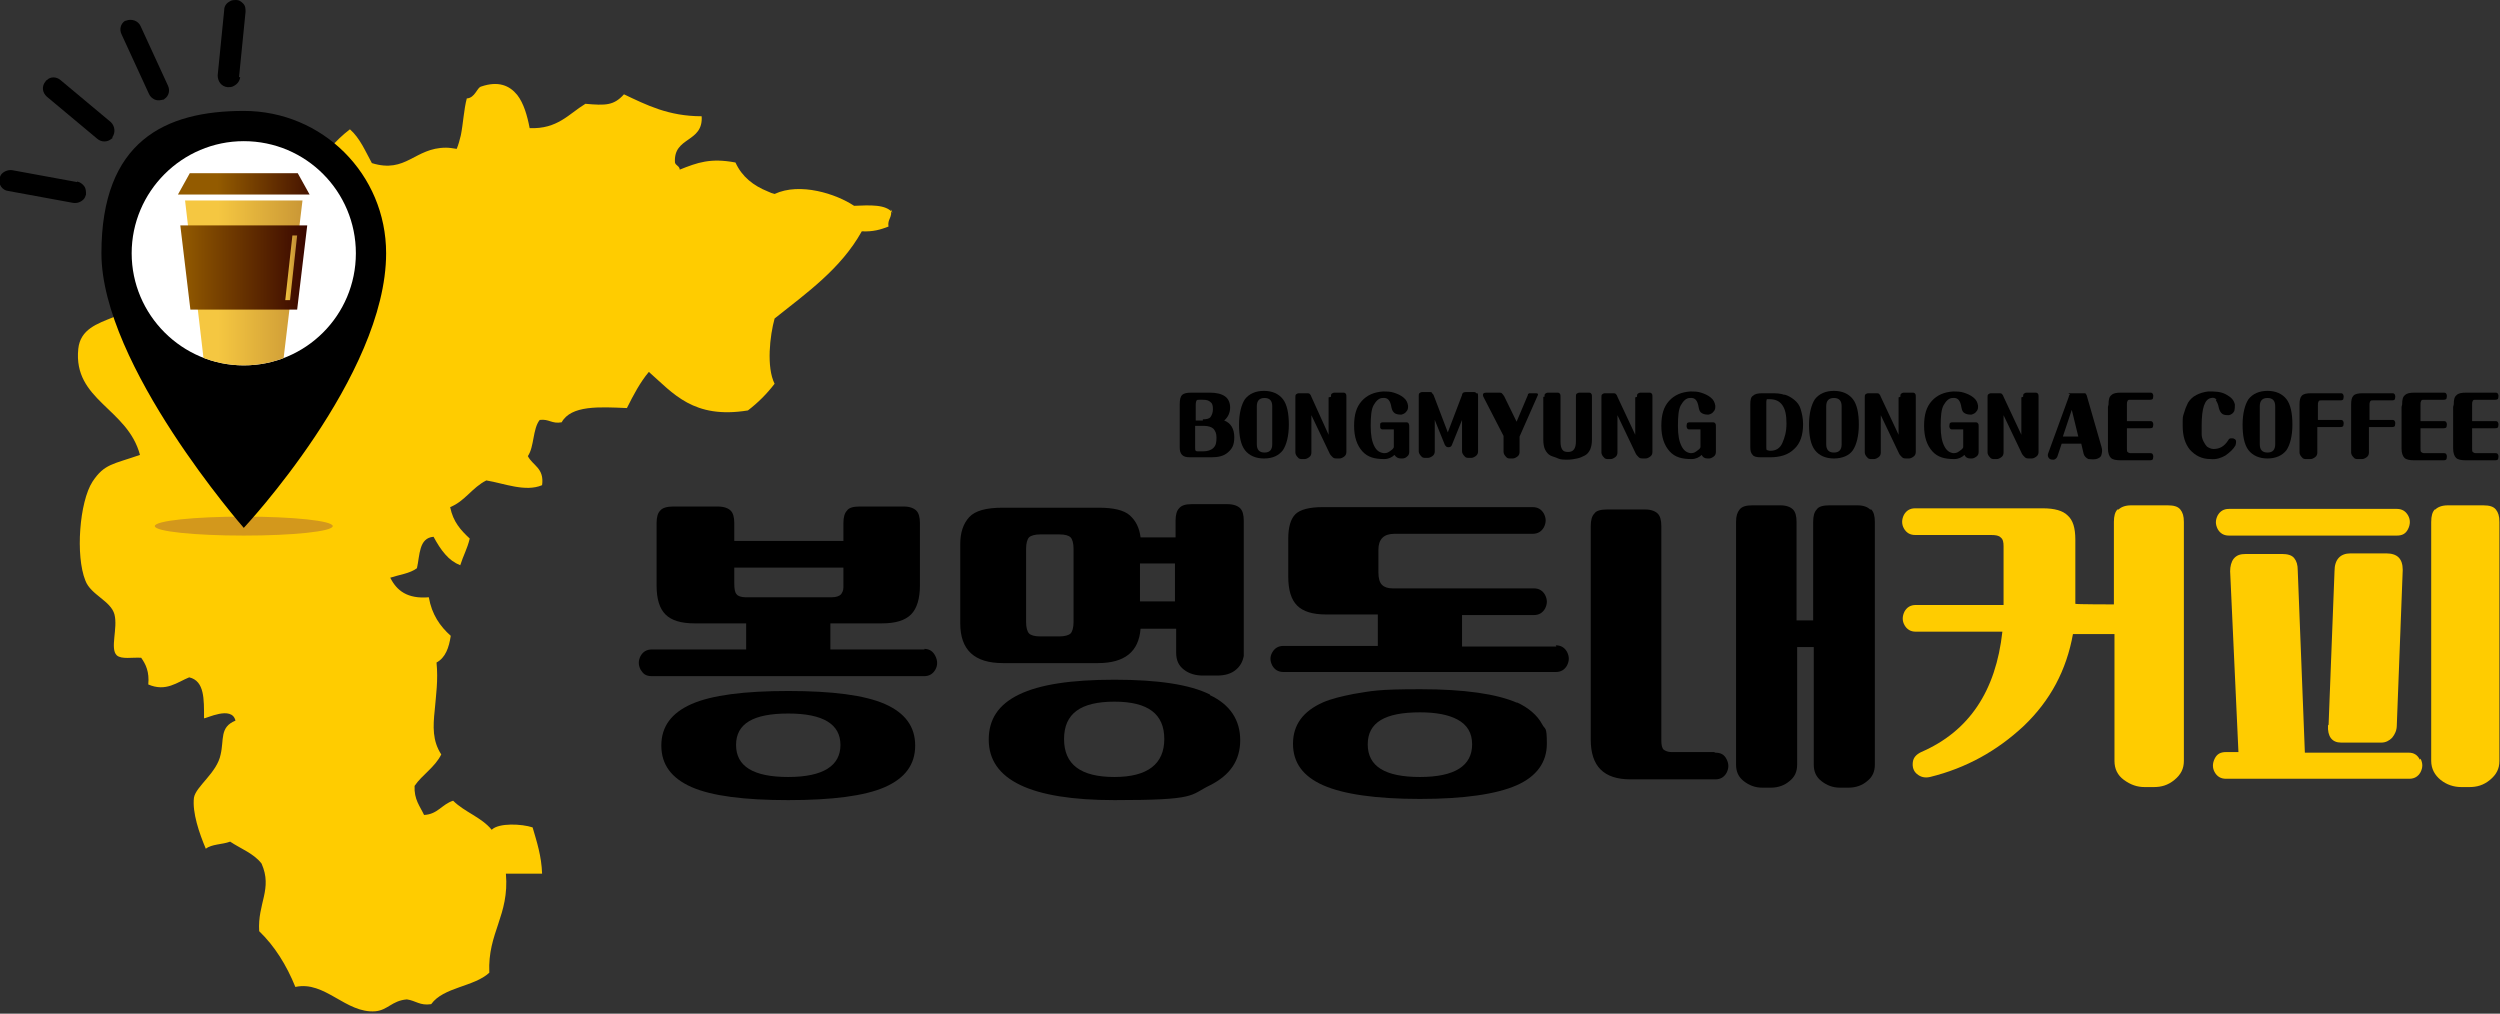
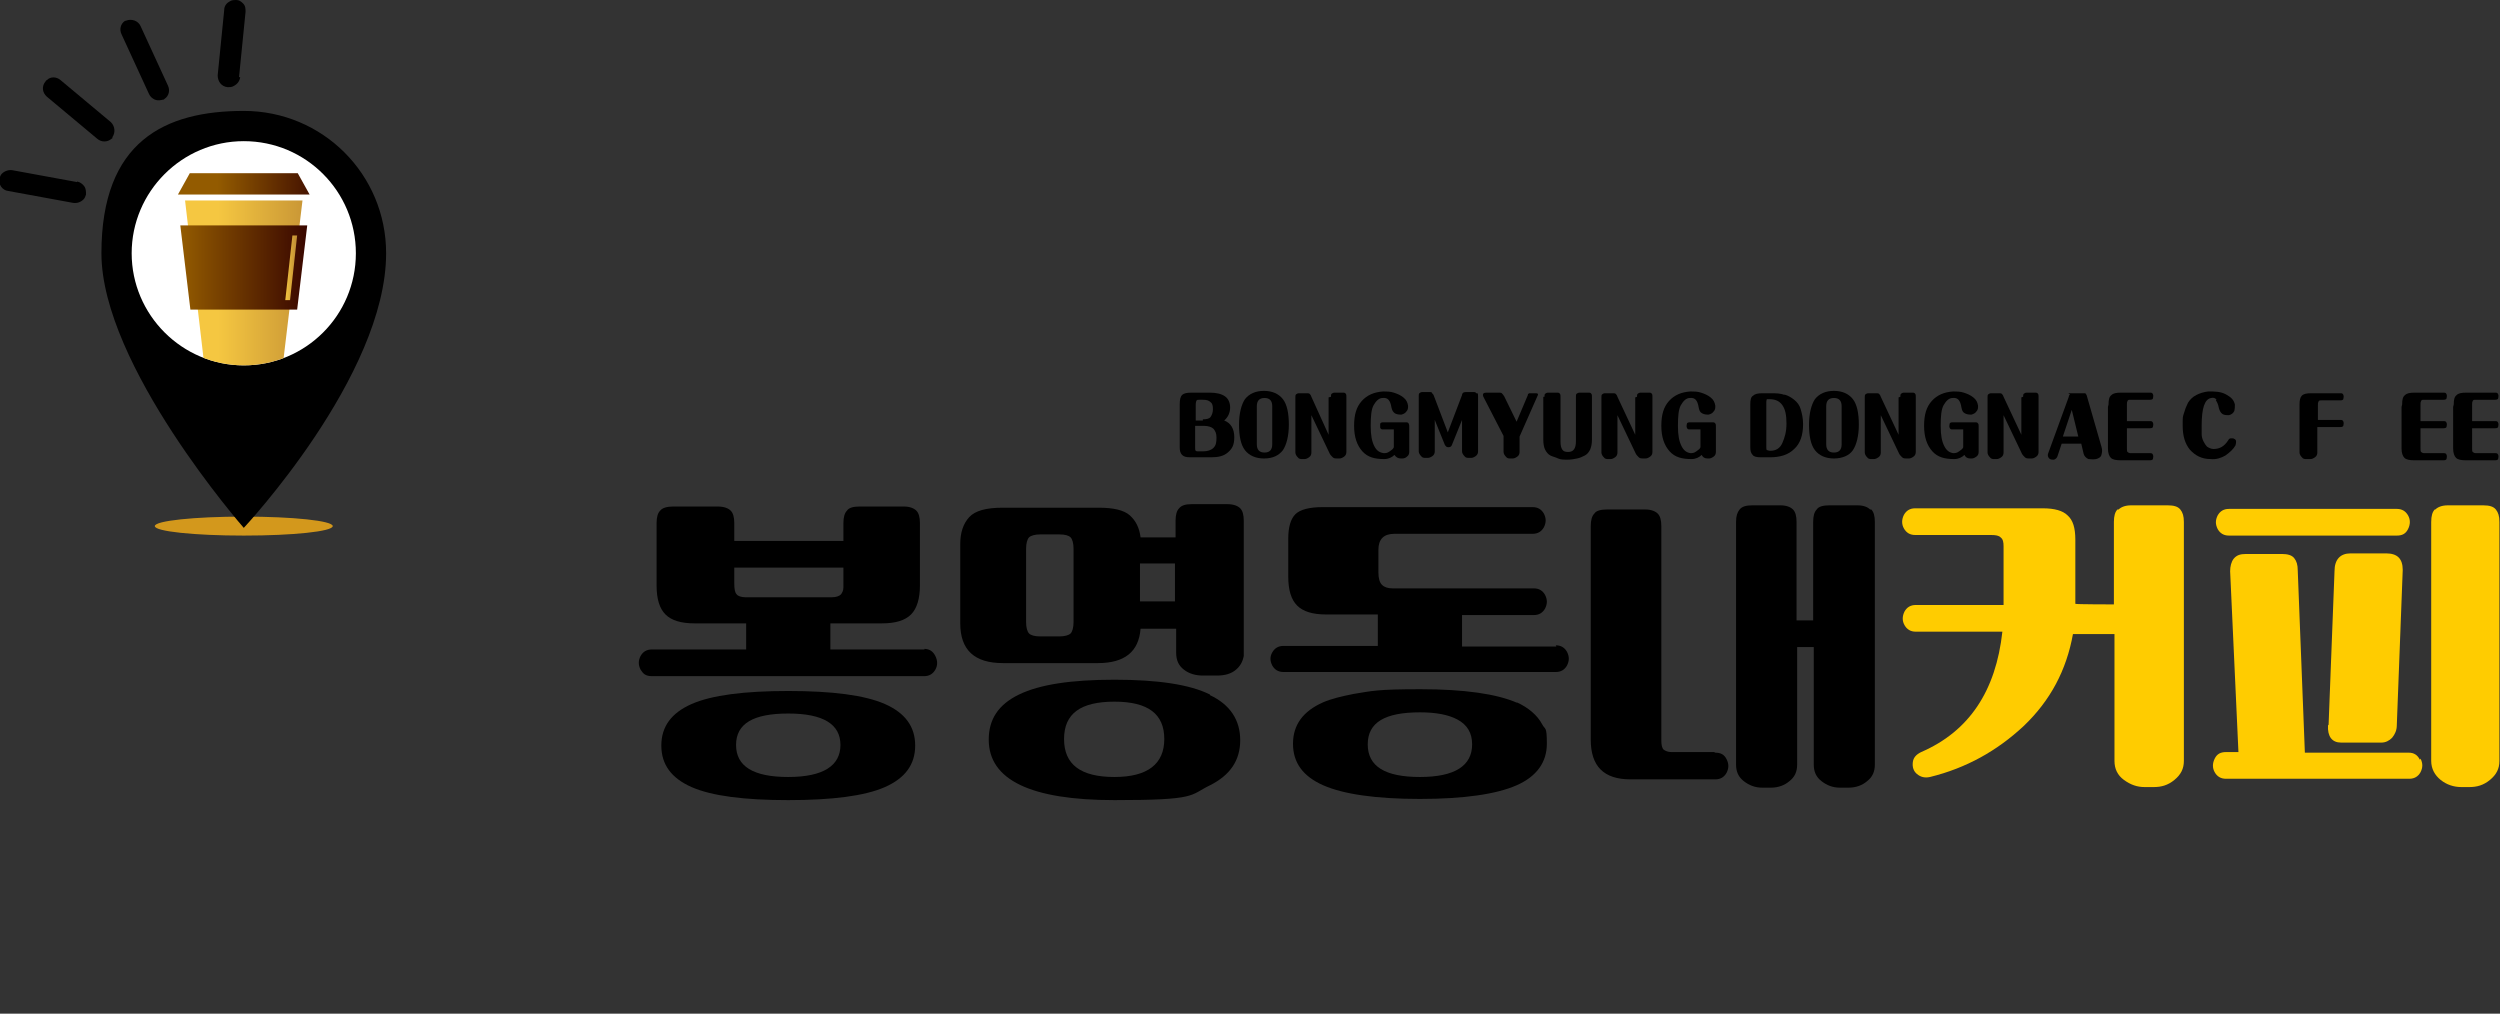
<svg xmlns="http://www.w3.org/2000/svg" xmlns:xlink="http://www.w3.org/1999/xlink" id="Layer_1" version="1.1" viewBox="0 0 421.5 170.9">
  <rect x="0" y="0" width="421.5" height="170.9" fill="#333333" stroke="none" />
  <defs>
    <style>
      .st0, .st1 {
        fill: #fc0;
      }

      .st2 {
        fill: url(#_무제_그라디언트_31);
      }

      .st3 {
        fill: #fff;
      }

      .st4 {
        fill: none;
      }

      .st1, .st5 {
        fill-rule: evenodd;
      }

      .st6 {
        fill: url(#_무제_그라디언트_4);
      }

      .st7 {
        fill: #d3981c;
      }

      .st8 {
        clip-path: url(#clippath);
      }

      .st9 {
        fill: url(#_무제_그라디언트_3);
      }

      .st5 {
        fill: url(#_무제_그라디언트_41);
      }
    </style>
    <clipPath id="clippath">
      <path class="st4" d="M60,42.7c0,10.5-8.5,18.9-18.9,18.9s-18.9-8.5-18.9-18.9,8.5-18.9,18.9-18.9,18.9,8.5,18.9,18.9Z" />
    </clipPath>
    <linearGradient id="_무제_그라디언트_4" data-name="무제 그라디언트 4" x1="36.7" y1="120.3" x2="54.8" y2="120.3" gradientTransform="translate(0 172) scale(1 -1)" gradientUnits="userSpaceOnUse">
      <stop offset="0" stop-color="#f5c741" />
      <stop offset="1" stop-color="#bf8b33" />
    </linearGradient>
    <linearGradient id="_무제_그라디언트_3" data-name="무제 그라디언트 3" x1="36.7" y1="141" x2="54.8" y2="141" gradientTransform="translate(0 172) scale(1 -1)" gradientUnits="userSpaceOnUse">
      <stop offset="0" stop-color="#935b00" />
      <stop offset="1" stop-color="#390700" />
    </linearGradient>
    <linearGradient id="_무제_그라디언트_31" data-name="무제 그라디언트 3" x1="30.4" y1="126.9" x2="51.8" y2="126.9" xlink:href="#_무제_그라디언트_3" />
    <linearGradient id="_무제_그라디언트_41" data-name="무제 그라디언트 4" x1="49.3" y1="126.9" x2="51.4" y2="126.9" gradientTransform="translate(-.2 172) scale(1 -1) skewX(-.5)" xlink:href="#_무제_그라디언트_4" />
  </defs>
  <g>
-     <path class="st1" d="M150.5,35.9c-1.1-1.5-3.9-1.3-6.5-1.2-3-2-9.1-4-13.4-2-.4-.1-.7-.2-1.1-.4-2.5-1-4.4-2.5-5.5-4.9-4.2-.8-6.4,0-9.4,1.2,0-.6-.7-.7-.8-1.2-.3-4.4,4.8-3.3,4.5-7.8-5.6,0-9.3-1.9-13.1-3.7-1.7,1.9-3.1,1.9-6.5,1.6-2.8,1.7-4.7,4.3-9.4,4.1-.4-2.1-1-4.2-2.1-5.6-1.3-1.6-3.2-2.4-6.1-1.4-.7.2-1,1.9-2.4,2-.5,1.9-.6,4.2-1,6.2-.2.8-.4,1.6-.7,2.3-.7-.1-1.2-.2-1.8-.2-5.3,0-6.7,4.4-12.5,2.6-1.1-2-2-4.2-3.7-5.7-2.5,1.9-4.6,4.4-6.1,7.3-1-.8-3.4-.4-4.5,0-1.3,5.7-5.6,8.2-8.6,12.2-2.9-.2-5.3-2.3-8.6-.8-.9,1.8-1.7,3.8-2.5,5.7-1.7,0-2.6.6-4.1.8,0,8.1-10.7,5.2-11.4,11.8-.9,8.7,8.3,10,10.4,17.9-4.6,1.6-6,1.5-8,4.5-2.2,3.4-2.9,12.5-1.2,16.7.9,2.4,4.3,3.4,4.9,5.7.6,2.3-.8,5.8.4,6.9.8.7,2.7.3,4.1.4.8,1.1,1.4,2.4,1.2,4.5,3,1.3,4.9-.4,6.9-1.2,2.6.6,2.5,3.7,2.5,6.9.3.1,4.7-2.2,5.3.4-2.7,1.1-1.9,3.2-2.5,5.7-.6,3.1-4.2,5.4-4.5,7.3-.3,2.5.9,6,2,8.6,1-.8,2.8-.7,4.1-1.2,1.8,1.2,4,2,5.3,3.7,1.9,4.3-.7,6.7-.4,11.4,2.6,2.5,4.6,5.7,6.1,9.4,5-1.1,8.5,4.5,13.5,4.1,2.1-.2,2.8-1.8,5.3-2,1.5.2,2.2,1.1,4.1.8,2.1-2.9,7.2-2.9,9.8-5.3-.3-6.8,3.4-9.6,2.8-16.7h6.1c-.1-3-.9-5.4-1.6-7.8-1.8-.6-5.7-.8-6.9.4-1.7-2.1-4.6-3-6.5-4.9-1.9.6-2.6,2.3-4.9,2.4-.7-1.5-1.7-2.6-1.6-4.9,1.3-1.9,3.4-3.1,4.5-5.3-1.5-2.3-1.4-4.7-1.1-7.5.2-2.4.6-5,.3-8,1.5-.8,2.1-2.5,2.4-4.5-1.8-1.6-3.2-3.6-3.7-6.5-3.6.3-5.4-1.1-6.5-3.3,1.5-.5,3.3-.7,4.5-1.6.5-2.2.3-5.1,2.8-5.3.6,1.1,1.2,2.1,2,3,.7.8,1.5,1.4,2.5,1.8.5-1.6,1.2-2.8,1.6-4.5-1.5-1.4-2.8-2.8-3.3-5.3,2.5-1,3.7-3.3,6.1-4.5,3,.5,6.6,2,9.4.8.4-2.9-1.6-3.3-2.4-4.9,1.1-1.6.8-4.6,2-6.1,1.6-.2,2,.7,3.7.4,1.6-2.9,6.4-2.6,11-2.4,1.1-2.2,2.2-4.3,3.7-6.1,4.1,3.6,7.5,8,16.7,6.5,1.7-1.3,3.2-2.8,4.5-4.5-1.4-2.8-.8-8.1,0-11,5.4-4.3,11.2-8.4,14.7-14.7,1.9.1,3.2-.3,4.5-.8-.2-1.3.7-1.5.4-2.9Z" />
    <g>
      <g>
        <path d="M315.3,85.9c-.4-.4-1.1-.7-2.1-.7h-4.8c-1,0-1.8.2-2.1.7-.4.4-.6,1.1-.6,2.1v16.6h-2.8v-16.6c0-1-.2-1.7-.6-2.1-.4-.4-1.1-.7-2.1-.7h-4.8c-1,0-1.7.2-2.1.7s-.6,1.1-.6,2.1v40.9c0,1.2.4,2.1,1.3,2.8.9.7,1.9,1.1,3.1,1.1h1.5c1.2,0,2.3-.4,3.1-1.1.9-.7,1.3-1.6,1.3-2.8v-19.8h2.8v19.8c0,1.2.4,2.1,1.3,2.8.9.7,1.9,1.1,3.1,1.1h1.5c1.2,0,2.3-.4,3.1-1.1.9-.7,1.3-1.6,1.3-2.8v-40.9c0-1-.2-1.7-.6-2.1Z" />
        <path d="M149.2,118.7c-3.4-1.5-8.9-2.2-16.3-2.2s-12.9.7-16.3,2.2-5.1,3.8-5.1,7,1.7,5.5,5.1,7,8.9,2.2,16.3,2.2,12.9-.7,16.3-2.2,5.1-3.8,5.1-7c0-3.2-1.7-5.5-5.1-7ZM132.9,131c-5.9,0-8.8-1.8-8.8-5.4s2.9-5.3,8.8-5.3,8.8,1.8,8.8,5.3-2.9,5.4-8.8,5.4Z" />
        <path d="M155.9,109.5h-15.9v-4.4h8.7c2.3,0,3.9-.5,4.9-1.5,1-1,1.5-2.7,1.5-4.9v-10.5c0-1-.2-1.7-.6-2.1-.4-.4-1.1-.7-2.1-.7h-7.5c-1,0-1.8.2-2.1.7-.4.4-.6,1.1-.6,2.1v3h-18.4v-3c0-1-.2-1.7-.6-2.1-.4-.4-1.1-.7-2.2-.7h-7.5c-1,0-1.8.2-2.2.7-.4.4-.6,1.1-.6,2.1v10.5c0,2.3.5,3.9,1.5,4.9,1,1,2.6,1.5,4.9,1.5h8.7v4.4h-15.9c-.9,0-1.5.4-1.9,1.1-.4.8-.4,1.5,0,2.3.2.3.4.6.7.8.3.2.7.3,1.2.3h45.9c.9,0,1.5-.4,1.9-1.1.4-.7.4-1.5,0-2.3-.4-.8-1-1.2-1.9-1.2ZM125.7,100.7c-.7,0-1.3-.2-1.5-.5-.3-.3-.4-.9-.4-1.9v-2.6h18.4v2.6c0,.2,0,.5,0,.7,0,.6-.2.9-.4,1.2-.3.3-.8.5-1.6.5h-14.4Z" />
        <path d="M204,117.1c-3.4-1.7-8.8-2.5-16.1-2.5s-12.6.8-16.1,2.5-5.1,4.2-5.1,7.6c0,6.8,7.1,10.2,21.2,10.2s12.6-.8,16.1-2.5c3.4-1.7,5.1-4.2,5.1-7.6s-1.7-6-5.1-7.6ZM187.9,131c-5.7,0-8.5-2.1-8.5-6.4s2.8-6.3,8.5-6.3,8.4,2.1,8.4,6.3-2.8,6.4-8.4,6.4Z" />
        <path d="M206.8,85h-5.9c-1,0-1.7.2-2.1.7-.4.4-.6,1.1-.6,2.1v2.8h-5.9c-.2-1.6-.8-2.8-1.8-3.7-1-.9-2.8-1.3-5.2-1.3h-16.3c-2.7,0-4.6.5-5.6,1.6s-1.5,2.6-1.5,4.5v13.4c0,4.5,2.4,6.7,7.2,6.7h16c4.5,0,6.9-1.9,7.2-5.8h6v4c0,1.3.4,2.2,1.3,2.9.9.7,2,1,3.2,1h2.4c1.3,0,2.4-.3,3.2-1,.7-.6,1.1-1.3,1.3-2.3,0-.2,0-.4,0-.6v-22.2c0-1-.2-1.7-.6-2.1-.4-.4-1.1-.7-2.2-.7ZM181,104.9c0,.9-.2,1.6-.5,1.9-.3.3-1,.5-1.9.5h-3.2c-1,0-1.6-.2-1.9-.5-.3-.3-.5-1-.5-1.9v-12.4c0-.9.2-1.6.5-1.9.3-.3,1-.5,1.9-.5h3.2c1,0,1.6.2,1.9.5.3.3.5,1,.5,1.9v12.4ZM192.2,101.4v-6.4h5.9v6.4h-5.9Z" />
        <path d="M262.4,109h-15.9v-5.3h12.1c.9,0,1.5-.4,1.9-1.1.4-.8.4-1.5,0-2.3-.4-.7-1-1.1-1.9-1.1h-23.8c-.8,0-1.4-.2-1.8-.6s-.6-1.1-.6-2.1v-3.8c0-1.8.9-2.7,2.7-2.7h23.3c.9,0,1.5-.4,1.9-1.1.4-.8.4-1.5,0-2.3-.4-.7-1-1.1-1.9-1.1h-35.4c-2.2,0-3.8.4-4.6,1.2s-1.2,2.2-1.2,4.1v6.4c0,2.3.5,3.9,1.5,4.9,1,1,2.6,1.5,4.9,1.5h8.7v5.3h-15.9c-.9,0-1.5.4-1.9,1.1-.4.7-.4,1.4,0,2.2,0,0,0,0,0,0,.4.7,1,1.1,1.9,1.1h45.9c.9,0,1.5-.4,1.9-1.1.4-.8.4-1.5,0-2.3-.4-.7-1-1.1-1.9-1.1Z" />
        <path d="M255.8,118.5c-3.4-1.5-8.9-2.3-16.3-2.3s-8.2.3-11.3.8c-2,.4-3.7.8-5.1,1.4-3.4,1.5-5.1,3.8-5.1,7s1.7,5.5,5.1,7,8.9,2.3,16.3,2.3,12.9-.8,16.3-2.3c3.4-1.5,5.1-3.9,5.1-7s-.3-2.3-.8-3.3c-.8-1.5-2.3-2.8-4.3-3.7ZM239.4,131c-5.9,0-8.8-1.8-8.8-5.5s2.9-5.4,8.8-5.4h0c2.7,0,4.8.4,6.3,1.2,1.7.9,2.5,2.3,2.5,4.2,0,3.6-2.9,5.5-8.8,5.5Z" />
        <path d="M289,126.8h-7.2c-.6,0-1-.2-1.3-.4-.3-.3-.4-.8-.4-1.6v-36.1c0-1-.2-1.7-.6-2.1-.4-.4-1.1-.7-2.1-.7h-6.5c-1,0-1.8.2-2.1.7-.4.4-.6,1.1-.6,2.1v36c0,4.5,2.2,6.7,6.7,6.7h14.3c.9,0,1.5-.4,1.9-1.1.4-.8.4-1.5,0-2.3-.4-.8-1-1.1-1.9-1.1Z" />
      </g>
      <path class="st0" d="M357.2,85.9c.4-.4,1.1-.7,2.1-.7h6.2c1,0,1.7.2,2.1.7s.6,1.1.6,2.1v40.3c0,1.3-.5,2.3-1.6,3.2s-2.2,1.2-3.5,1.2h-1.5c-1.3,0-2.4-.4-3.5-1.2-1.1-.8-1.6-1.9-1.6-3.2v-21.4h-7c-1.1,6.1-3.8,11.2-8.3,15.5-4.5,4.2-9.7,7.1-15.8,8.6-.9.2-1.6,0-2.2-.5-.6-.5-.8-1.2-.7-2s.6-1.3,1.4-1.7c8.1-3.5,12.6-10.3,13.7-20.3h-14.6c-.9,0-1.5-.4-1.9-1.1s-.4-1.5,0-2.3c.4-.7,1-1.1,1.9-1.1h14.8v-9.9c0-.7-.1-1.2-.5-1.5-.3-.3-.8-.4-1.6-.4h-12.8c-.9,0-1.5-.4-1.9-1.1s-.4-1.5,0-2.3c.4-.7,1-1.1,1.9-1.1h21.5c2,0,3.4.4,4.2,1.2.9.8,1.3,2.1,1.3,4.1v10.8h0c0,.1,6.5.1,6.5.1v-13.9c0-1,.2-1.7.6-2.1Z" />
      <path class="st0" d="M408.1,127.9c.4.8.4,1.5,0,2.3-.4.7-1,1.1-1.9,1.1h-30.9c-.9,0-1.5-.4-1.9-1.1s-.4-1.5,0-2.3,1-1.1,1.9-1.1h2.1l-1.4-30.5c0-.8.2-1.6.6-2.1.5-.6,1.1-.8,2.1-.8h6c1,0,1.7.2,2.1.7s.6,1.1.6,2.1l1.2,30.7h17.5c.9,0,1.5.4,1.9,1.2ZM406,86.9c.4.7.4,1.5,0,2.3s-1,1.1-1.9,1.1h-28.3c-.9,0-1.5-.4-1.9-1.1-.4-.8-.4-1.5,0-2.3.4-.7,1-1.1,1.9-1.1h28.3c.9,0,1.5.4,1.9,1.1ZM392.6,122.2l1-25.9c0-2,1-3,2.7-3h6c1.9,0,2.8.9,2.8,2.8l-1,26.2c0,.8-.3,1.5-.8,2.1-.5.5-1.1.8-1.8.8h-6.8c-1.5,0-2.3-1-2.2-2.9ZM410.6,85.9c.4-.4,1.1-.7,2.1-.7h6c1,0,1.7.2,2.1.7s.6,1.1.6,2.1v40.3c0,1.3-.5,2.3-1.6,3.2s-2.2,1.2-3.5,1.2h-1.3c-1.3,0-2.5-.4-3.5-1.2s-1.6-1.9-1.6-3.2v-40.3c0-1,.2-1.7.6-2.1Z" />
    </g>
    <g>
      <path d="M203.9,66.2c1.2,0,2,.2,2.6.6.6.4.9,1.1.9,1.9s-.3,1.6-1,2.2c1.1.4,1.7,1.4,1.7,2.8s-.4,2-1.1,2.6-1.6.8-2.8.8h-3.5c-.7,0-1.1-.1-1.4-.4-.3-.3-.4-.7-.4-1.3v-7.2c0-.8.1-1.3.4-1.6.3-.3.8-.4,1.6-.4h3.1ZM202.8,70.7c.6,0,1.1-.1,1.3-.4s.4-.7.4-1.3-.1-1-.4-1.2c-.3-.3-.7-.4-1.3-.4h-.6c-.3,0-.4,0-.5.2,0,0-.1.3-.1.6v2.7h1.2ZM204.6,75.5c.4-.4.5-.9.5-1.7s-.2-1.1-.5-1.5c-.3-.3-.9-.5-1.6-.5h-1.5v3.6c0,.3,0,.5.1.6s.3.1.6.1h.6c.8,0,1.4-.2,1.8-.6Z" />
      <path d="M213.1,77.3c-1.4,0-2.5-.5-3.2-1.4s-1-2.4-1-4.3.4-3.4,1-4.3c.7-.9,1.8-1.4,3.2-1.4s2.5.5,3.2,1.4,1,2.4,1,4.3-.4,3.4-1,4.3c-.7.9-1.7,1.4-3.2,1.4ZM214.5,68.5c0-.9-.4-1.4-1.3-1.4s-1.3.5-1.3,1.4v6.4c0,.9.4,1.4,1.3,1.4s1.3-.5,1.3-1.4v-6.4Z" />
      <path d="M224.4,66.9c0-.2,0-.4.1-.5.1-.1.3-.2.5-.2h1.4c.2,0,.4,0,.5.2.1.1.1.3.1.5v9.3c0,.3-.1.6-.4.8s-.5.3-.8.3h-.4c-.2,0-.5,0-.7-.2-.2-.2-.4-.4-.5-.6l-3.1-6.5v6.3c0,.3-.1.6-.4.8s-.5.3-.8.3h-.3c-.3,0-.6,0-.8-.3-.2-.2-.4-.5-.4-.8v-9.3c0-.2,0-.4.1-.5.1-.1.3-.2.5-.2h1.3c.2,0,.4,0,.5.1s.2.2.3.5l2.9,6.4v-6.3h0Z" />
      <path d="M236.2,77.3c-.5,0-.8-.2-1.1-.6-.4.4-1,.7-1.7.7-1.6,0-2.8-.3-3.7-1.3-.9-1-1.4-2.4-1.4-4.3s.4-3.2,1.3-4.2c.9-1,2.1-1.5,3.6-1.6.6,0,1.2,0,1.8.2.6.2,1.1.4,1.6.8.5.4.7.8.8,1.4,0,.4,0,.7-.3,1-.2.3-.5.4-.8.5-.4,0-.7,0-1.1-.2-.3-.2-.5-.5-.6-1-.2-1.2-.6-1.7-1.5-1.6-.6,0-1.1.5-1.5,1.2s-.5,1.9-.5,3.5.2,2.6.6,3.4.9,1.1,1.6,1.2c.3,0,.6,0,1-.3.3-.2.6-.4.7-.7v-3h-1.8c-.2,0-.4,0-.5-.3,0-.2,0-.4,0-.6s.2-.3.5-.3h3.8c.2,0,.4,0,.5.2s.1.3.1.5v4.3c0,.3-.1.6-.4.8-.2.2-.5.3-.8.3h-.5Z" />
      <path d="M249.1,66.3c.1.1.1.3.1.5v9.3c0,.3-.1.6-.4.8s-.5.3-.8.3h-.3c-.3,0-.6,0-.8-.3-.2-.2-.4-.5-.4-.8v-5.3l-1.7,4.2c-.1.3-.3.4-.6.4-.3,0-.4-.1-.6-.4l-1.7-4.2v5.3c0,.3-.1.6-.4.8s-.5.3-.8.3h-.3c-.3,0-.6,0-.8-.3-.2-.2-.4-.5-.4-.8v-9.3c0-.2,0-.4.1-.5.1-.1.3-.2.5-.2h1.2c.2,0,.4,0,.4.1s.2.2.3.4l2.4,6.3,2.4-6.3c0-.2.1-.3.2-.4,0,0,.2-.1.5-.1h1.2c.2,0,.4,0,.5.2Z" />
      <path d="M256.2,76.2c0,.3-.1.6-.4.8s-.5.3-.8.3h-.3c-.3,0-.6,0-.8-.3-.2-.2-.4-.5-.4-.8v-2.7l-3.4-6.6c-.2-.5,0-.7.5-.7h2c.3,0,.5,0,.6.1s.2.2.4.5l2.1,4.3,1.9-4.5c0-.1,0-.2.1-.2,0,0,0,0,.1-.1,0,0,.2,0,.3,0h.9c.3,0,.4.2.2.5l-3,6.8v2.7h0Z" />
      <path d="M260.4,66.9c0-.2,0-.4.1-.5s.3-.2.5-.2h1.5c.2,0,.4,0,.5.2.1.1.1.3.1.5v7.5c0,.7.1,1.1.3,1.4.2.3.5.4,1,.4.9,0,1.3-.6,1.3-1.8v-7.5c0-.2,0-.4.1-.5s.3-.2.5-.2h1.5c.2,0,.4,0,.5.2.1.1.1.3.1.5v7.2c0,.7-.1,1.2-.3,1.7-.2.4-.5.8-.9,1-.4.2-.8.4-1.3.5s-1,.2-1.6.2-1.2,0-1.6-.2-.9-.3-1.3-.5c-.4-.2-.7-.6-.9-1-.2-.4-.3-1-.3-1.7v-7.2h0Z" />
      <path d="M276,66.9c0-.2,0-.4.1-.5s.3-.2.5-.2h1.4c.2,0,.4,0,.5.2.1.1.1.3.1.5v9.3c0,.3-.1.6-.4.8s-.5.3-.8.3h-.4c-.2,0-.5,0-.7-.2-.2-.2-.4-.4-.5-.6l-3.1-6.5v6.3c0,.3-.1.6-.4.8s-.5.3-.8.3h-.3c-.3,0-.6,0-.8-.3-.2-.2-.4-.5-.4-.8v-9.3c0-.2,0-.4.1-.5s.3-.2.5-.2h1.3c.2,0,.4,0,.5.1s.2.2.3.5l3,6.4v-6.3h0Z" />
      <path d="M287.9,77.3c-.5,0-.8-.2-1-.6-.4.4-1,.7-1.7.7-1.6,0-2.8-.3-3.7-1.3-.9-1-1.4-2.4-1.4-4.3s.4-3.2,1.3-4.2c.9-1,2.1-1.5,3.6-1.6.6,0,1.2,0,1.8.2.6.2,1.1.4,1.6.8.5.4.7.8.8,1.4,0,.4,0,.7-.3,1-.2.3-.5.4-.8.5-.4,0-.7,0-1.1-.2s-.5-.5-.6-1c-.2-1.2-.6-1.7-1.5-1.6-.6,0-1.1.5-1.5,1.2s-.5,1.9-.5,3.5.2,2.6.6,3.4.9,1.1,1.5,1.2c.3,0,.6,0,1-.3s.6-.4.7-.7v-3h-1.8c-.2,0-.4,0-.5-.3s0-.4,0-.6.2-.3.5-.3h3.8c.2,0,.4,0,.5.2.1.1.1.3.1.5v4.3c0,.3-.1.6-.4.8s-.5.3-.8.3h-.5Z" />
      <path d="M300.8,66.5c.7.2,1.2.5,1.7.9.5.4.9.9,1.1,1.6.2.7.4,1.5.4,2.5,0,1.9-.5,3.3-1.5,4.2-1,1-2.4,1.4-4.1,1.4h-1.5c-.7,0-1.2-.1-1.4-.4-.3-.3-.4-.7-.4-1.3v-7.2c0-.8.1-1.3.5-1.5.3-.3.8-.4,1.6-.4h1.3c.9,0,1.7,0,2.4.3ZM298,75.9c0,0,.2.1.5.1.9,0,1.6-.4,2-1.3s.7-1.9.7-3.3-.2-2.4-.7-3.1c-.5-.7-1.2-1-2.2-1s-.3,0-.4.1-.1.2-.1.5v7.5c0,.2,0,.4.1.5Z" />
      <path d="M309.2,77.3c-1.4,0-2.5-.5-3.2-1.4s-1-2.4-1-4.3.4-3.4,1-4.3c.7-.9,1.8-1.4,3.2-1.4s2.5.5,3.2,1.4,1,2.4,1,4.3-.4,3.4-1,4.3-1.8,1.4-3.2,1.4ZM310.5,68.5c0-.9-.4-1.4-1.3-1.4s-1.3.5-1.3,1.4v6.4c0,.9.4,1.4,1.3,1.4s1.3-.5,1.3-1.4v-6.4Z" />
      <path d="M320.4,66.9c0-.2,0-.4.1-.5s.3-.2.5-.2h1.4c.2,0,.4,0,.5.2.1.1.1.3.1.5v9.3c0,.3-.1.6-.4.8s-.5.3-.8.3h-.4c-.2,0-.5,0-.7-.2-.2-.2-.4-.4-.5-.6l-3.1-6.5v6.3c0,.3-.1.6-.4.8s-.5.3-.8.3h-.3c-.3,0-.6,0-.8-.3-.2-.2-.4-.5-.4-.8v-9.3c0-.2,0-.4.1-.5s.3-.2.5-.2h1.3c.2,0,.4,0,.5.1s.2.2.3.5l3,6.4v-6.3h0Z" />
      <path d="M332.2,77.3c-.5,0-.8-.2-1-.6-.4.4-1,.7-1.7.7-1.6,0-2.8-.3-3.7-1.3-.9-1-1.4-2.4-1.4-4.3s.4-3.2,1.3-4.2c.9-1,2.1-1.5,3.6-1.6.6,0,1.2,0,1.8.2.6.2,1.1.4,1.6.8.5.4.7.8.8,1.4,0,.4,0,.7-.3,1-.2.3-.5.4-.8.5-.4,0-.7,0-1.1-.2s-.5-.5-.6-1c-.2-1.2-.6-1.7-1.5-1.6-.6,0-1.1.5-1.5,1.2s-.5,1.9-.5,3.5.2,2.6.6,3.4.9,1.1,1.5,1.2c.3,0,.6,0,1-.3s.6-.4.7-.7v-3h-1.8c-.2,0-.4,0-.5-.3s0-.4,0-.6.2-.3.5-.3h3.8c.2,0,.4,0,.5.2.1.1.1.3.1.5v4.3c0,.3-.1.6-.4.8s-.5.3-.8.3h-.5Z" />
      <path d="M341.1,66.9c0-.2,0-.4.1-.5s.3-.2.5-.2h1.4c.2,0,.4,0,.5.2.1.1.1.3.1.5v9.3c0,.3-.1.6-.4.8s-.5.3-.8.3h-.4c-.2,0-.5,0-.7-.2-.2-.2-.4-.4-.5-.6l-3.1-6.5v6.3c0,.3-.1.6-.4.8s-.5.3-.8.3h-.3c-.3,0-.6,0-.8-.3-.2-.2-.4-.5-.4-.8v-9.3c0-.2,0-.4.1-.5s.3-.2.5-.2h1.3c.2,0,.4,0,.5.1s.2.2.3.5l3,6.4v-6.3h0Z" />
      <path d="M348.7,66.3c0,0,.2,0,.4,0h2.1c.2,0,.3,0,.4,0,0,0,.1.2.2.3l2.5,8.7c.2.6.1,1,0,1.4s-.5.6-.9.7c-.5.1-.9,0-1.3,0-.4-.2-.7-.5-.8-.9l-.4-1.7h-3.3l-.7,2.1c-.1.3-.3.5-.6.6-.3,0-.6,0-.8-.2-.2-.2-.3-.5-.2-.8l3.5-9.6c0-.2.1-.3.2-.4ZM350.4,73.6l-1.1-4.5-1.5,4.5h2.7Z" />
      <path d="M355.5,68.2c0-.8.1-1.3.5-1.6.3-.3.8-.4,1.6-.4h4.9c.2,0,.4,0,.5.3s0,.4,0,.6c0,.2-.2.3-.5.3h-3.3c-.3,0-.4,0-.5.2s-.1.3-.1.6v2.8h3.9c.2,0,.4,0,.5.3s0,.4,0,.6-.2.3-.5.3h-3.9v3.4c0,.3,0,.5.1.6s.3.2.5.2h3.3c.2,0,.4,0,.5.3s0,.4,0,.6-.2.3-.5.3h-5c-.7,0-1.3-.1-1.6-.4-.3-.3-.5-.8-.5-1.6v-7h0Z" />
      <path d="M373.7,67.4c-.2-.3-.5-.4-.9-.3-1.1.2-1.6,1.7-1.6,4.7s0,1,0,1.4.1.8.3,1.2.4.7.6.9c.3.2.7.4,1.1.4,1,0,1.8-.4,2.5-1.5.1-.2.2-.3.5-.3.2,0,.4,0,.5.1.1,0,.3.2.3.4,0,.2,0,.4-.1.7-.4.7-1,1.2-1.7,1.7-.7.4-1.5.7-2.5.6-1.5,0-2.6-.6-3.5-1.6-.8-1-1.2-2.3-1.2-4s0-1.4.2-2.1c.2-.7.4-1.2.7-1.8.3-.5.8-1,1.4-1.3.6-.3,1.2-.5,2-.6,1.1,0,2.1,0,3,.5s1.3.9,1.5,1.7c0,.3,0,.7-.1,1.1-.2.4-.5.6-.9.7-.4,0-.8,0-1.1-.2-.3-.2-.5-.6-.6-1-.1-.6-.3-1-.5-1.3Z" />
-       <path d="M382.3,77.3c-1.4,0-2.5-.5-3.2-1.4s-1-2.4-1-4.3.4-3.4,1-4.3c.7-.9,1.8-1.4,3.2-1.4s2.5.5,3.2,1.4,1,2.4,1,4.3-.4,3.4-1,4.3c-.7.9-1.8,1.4-3.2,1.4ZM383.6,68.5c0-.9-.4-1.4-1.3-1.4s-1.3.5-1.3,1.4v6.4c0,.9.4,1.4,1.3,1.4s1.3-.5,1.3-1.4v-6.4Z" />
      <path d="M390.7,70.8h3.9c.2,0,.4,0,.5.3s0,.4,0,.6-.2.3-.5.3h-3.9v4.3c0,.3-.1.6-.4.8s-.5.3-.8.3h-.6c-.3,0-.6,0-.8-.3-.2-.2-.4-.5-.4-.8v-8.1c0-.7.1-1.2.4-1.5.3-.3.8-.4,1.6-.4h4.9c.2,0,.4,0,.5.3s0,.4,0,.6c0,.2-.2.3-.5.3h-3.2c-.3,0-.4,0-.5.2s-.1.3-.1.6v2.8h0Z" />
-       <path d="M399.4,70.8h3.9c.2,0,.4,0,.5.3s0,.4,0,.6-.2.3-.5.3h-3.9v4.3c0,.3-.1.6-.4.8s-.5.3-.8.3h-.6c-.3,0-.6,0-.8-.3-.2-.2-.4-.5-.4-.8v-8.1c0-.7.1-1.2.4-1.5.3-.3.8-.4,1.6-.4h4.9c.2,0,.4,0,.5.3s0,.4,0,.6c0,.2-.2.3-.5.3h-3.2c-.3,0-.4,0-.5.2s-.1.3-.1.6v2.8h0Z" />
      <path d="M405,68.2c0-.8.1-1.3.5-1.6.3-.3.8-.4,1.6-.4h4.9c.2,0,.4,0,.5.3s0,.4,0,.6c0,.2-.2.3-.5.3h-3.3c-.3,0-.4,0-.5.2s-.1.3-.1.6v2.8h3.9c.2,0,.4,0,.5.3s0,.4,0,.6-.2.3-.5.3h-3.9v3.4c0,.3,0,.5.1.6s.3.2.5.2h3.3c.2,0,.4,0,.5.3s0,.4,0,.6-.2.3-.5.3h-5c-.7,0-1.3-.1-1.6-.4-.3-.3-.5-.8-.5-1.6v-7h0Z" />
      <path d="M413.7,68.2c0-.8.1-1.3.5-1.6.3-.3.8-.4,1.6-.4h4.9c.2,0,.4,0,.5.3s0,.4,0,.6c0,.2-.2.3-.5.3h-3.3c-.3,0-.4,0-.5.2s-.1.3-.1.6v2.8h3.9c.2,0,.4,0,.5.3s0,.4,0,.6-.2.3-.5.3h-3.9v3.4c0,.3,0,.5.1.6s.3.2.5.2h3.3c.2,0,.4,0,.5.3s0,.4,0,.6-.2.3-.5.3h-5c-.7,0-1.3-.1-1.6-.4-.3-.3-.5-.8-.5-1.6v-7h0Z" />
    </g>
  </g>
  <path class="st7" d="M56.1,88.7c0,.9-6.7,1.6-15,1.6s-15-.7-15-1.6,6.7-1.6,15-1.6,15,.7,15,1.6Z" />
  <path d="M65.1,42.7c0,20.7-24,46.3-24,46.3,0,0-24-27.4-24-46.3s10.7-24,24-24,24,10.7,24,24Z" />
  <path class="st3" d="M60,42.7c0,10.5-8.5,18.9-18.9,18.9s-18.9-8.5-18.9-18.9,8.5-18.9,18.9-18.9c10.5,0,18.9,8.5,18.9,18.9Z" />
  <g class="st8">
    <g>
      <polygon class="st6" points="46.7 69.7 35.4 69.7 31.2 33.8 51 33.8 46.7 69.7" />
      <polygon class="st9" points="32 29.2 50.2 29.2 52.2 32.8 30 32.8 32 29.2" />
      <polygon class="st2" points="30.4 38 32.1 52.2 50.1 52.2 51.8 38 30.4 38" />
    </g>
  </g>
  <polygon class="st5" points="48.9 50.6 48.1 50.6 49.3 39.7 50.1 39.7 48.9 50.6" />
  <g>
    <path d="M18.9,23.2c.6-.8.5-1.9-.2-2.6l-8.5-7.1c-.7-.6-1.7-.6-2.3,0,0,0-.2.1-.2.2-.7.8-.6,1.9.2,2.6l8.5,7.1c.7.6,1.7.6,2.4,0,0,0,.2-.1.2-.2Z" />
    <path d="M21.1,3.5c-.8.5-1,1.5-.6,2.3l4.6,10c.2.5.6.8,1,1,.5.2,1,.1,1.4,0,0,0,.2,0,.2-.1.8-.5,1-1.5.6-2.3l-4.6-10c-.4-.9-1.5-1.3-2.5-.9,0,0-.2,0-.2.1Z" />
    <path d="M40.3,13l1.1-11c0-.5,0-1-.4-1.4S40.3,0,39.8,0c-.3,0-.7,0-1,.2-.6.3-1,.8-1,1.5l-1.1,11c0,1,.6,1.9,1.7,2,.3,0,.7,0,1-.2.6-.3,1-.8,1.1-1.5Z" />
    <path d="M13,30.7l-10.9-2c-.6-.1-1.3.1-1.8.6-.2.2-.3.5-.4.8-.2,1,.5,2,1.5,2.1l10.9,2c.7.1,1.3-.1,1.8-.6h0c.2-.2.3-.5.4-.8,0-.5,0-1-.3-1.4-.3-.4-.7-.7-1.2-.8Z" />
  </g>
</svg>